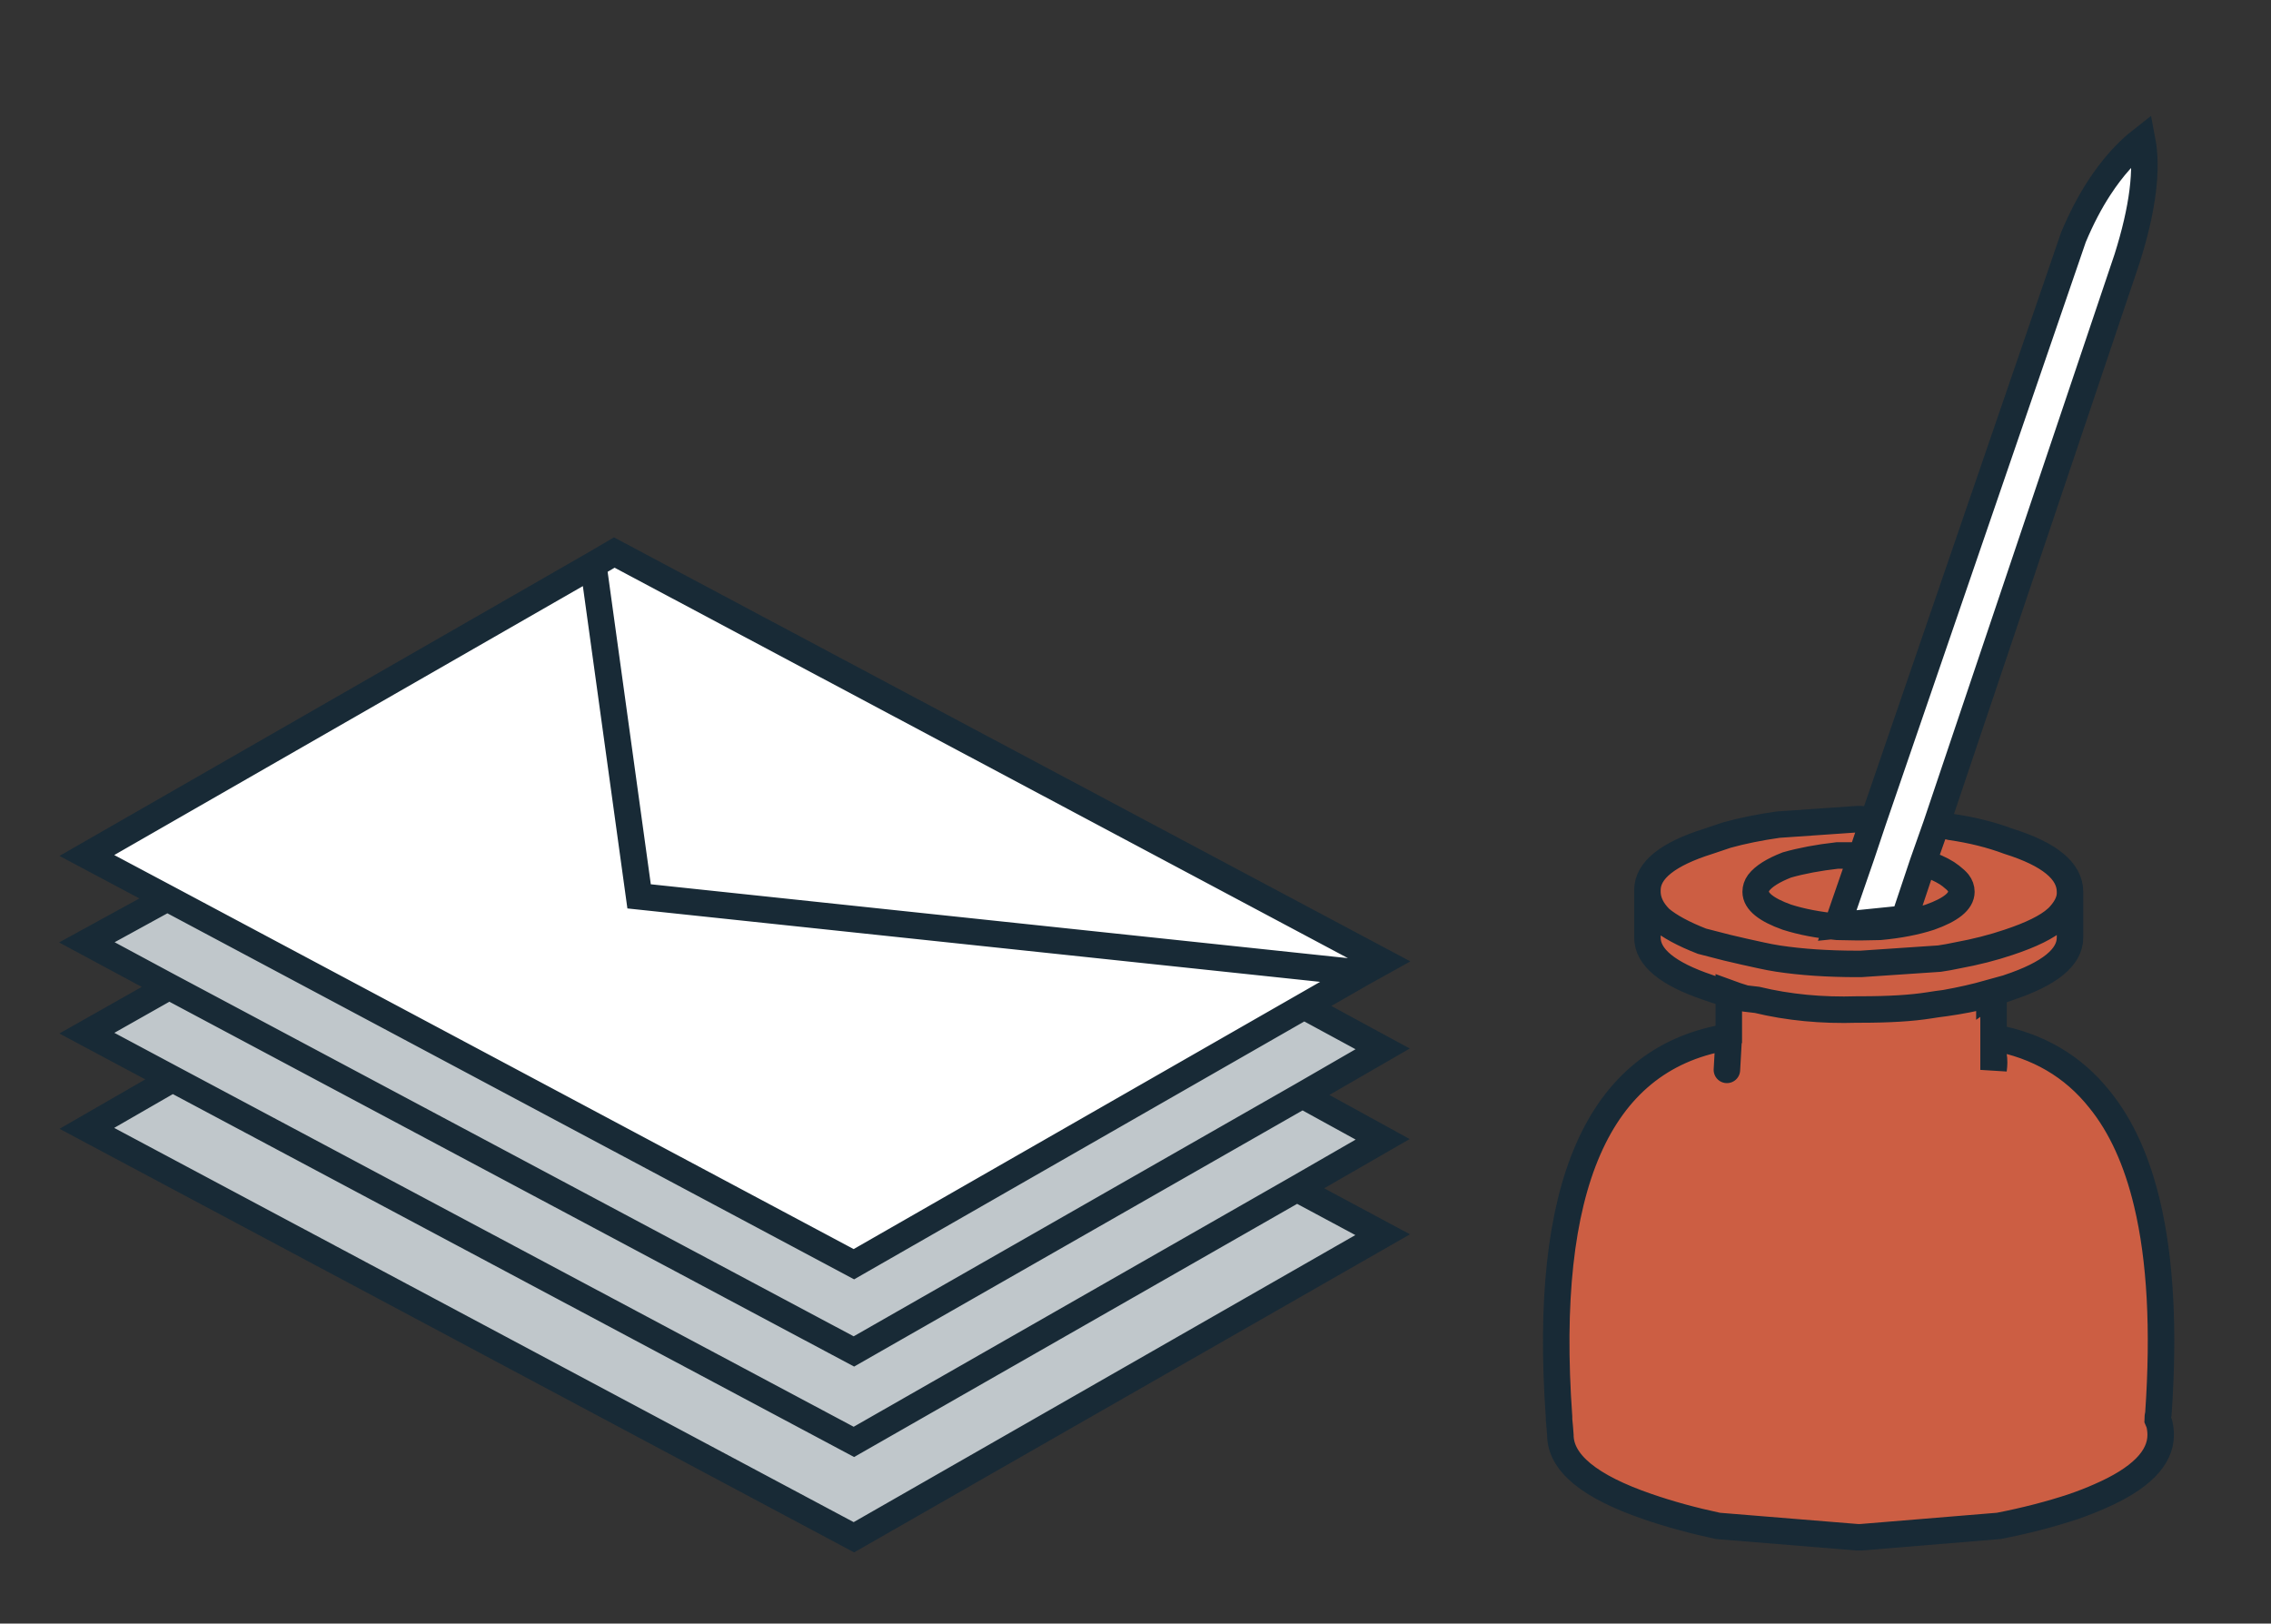
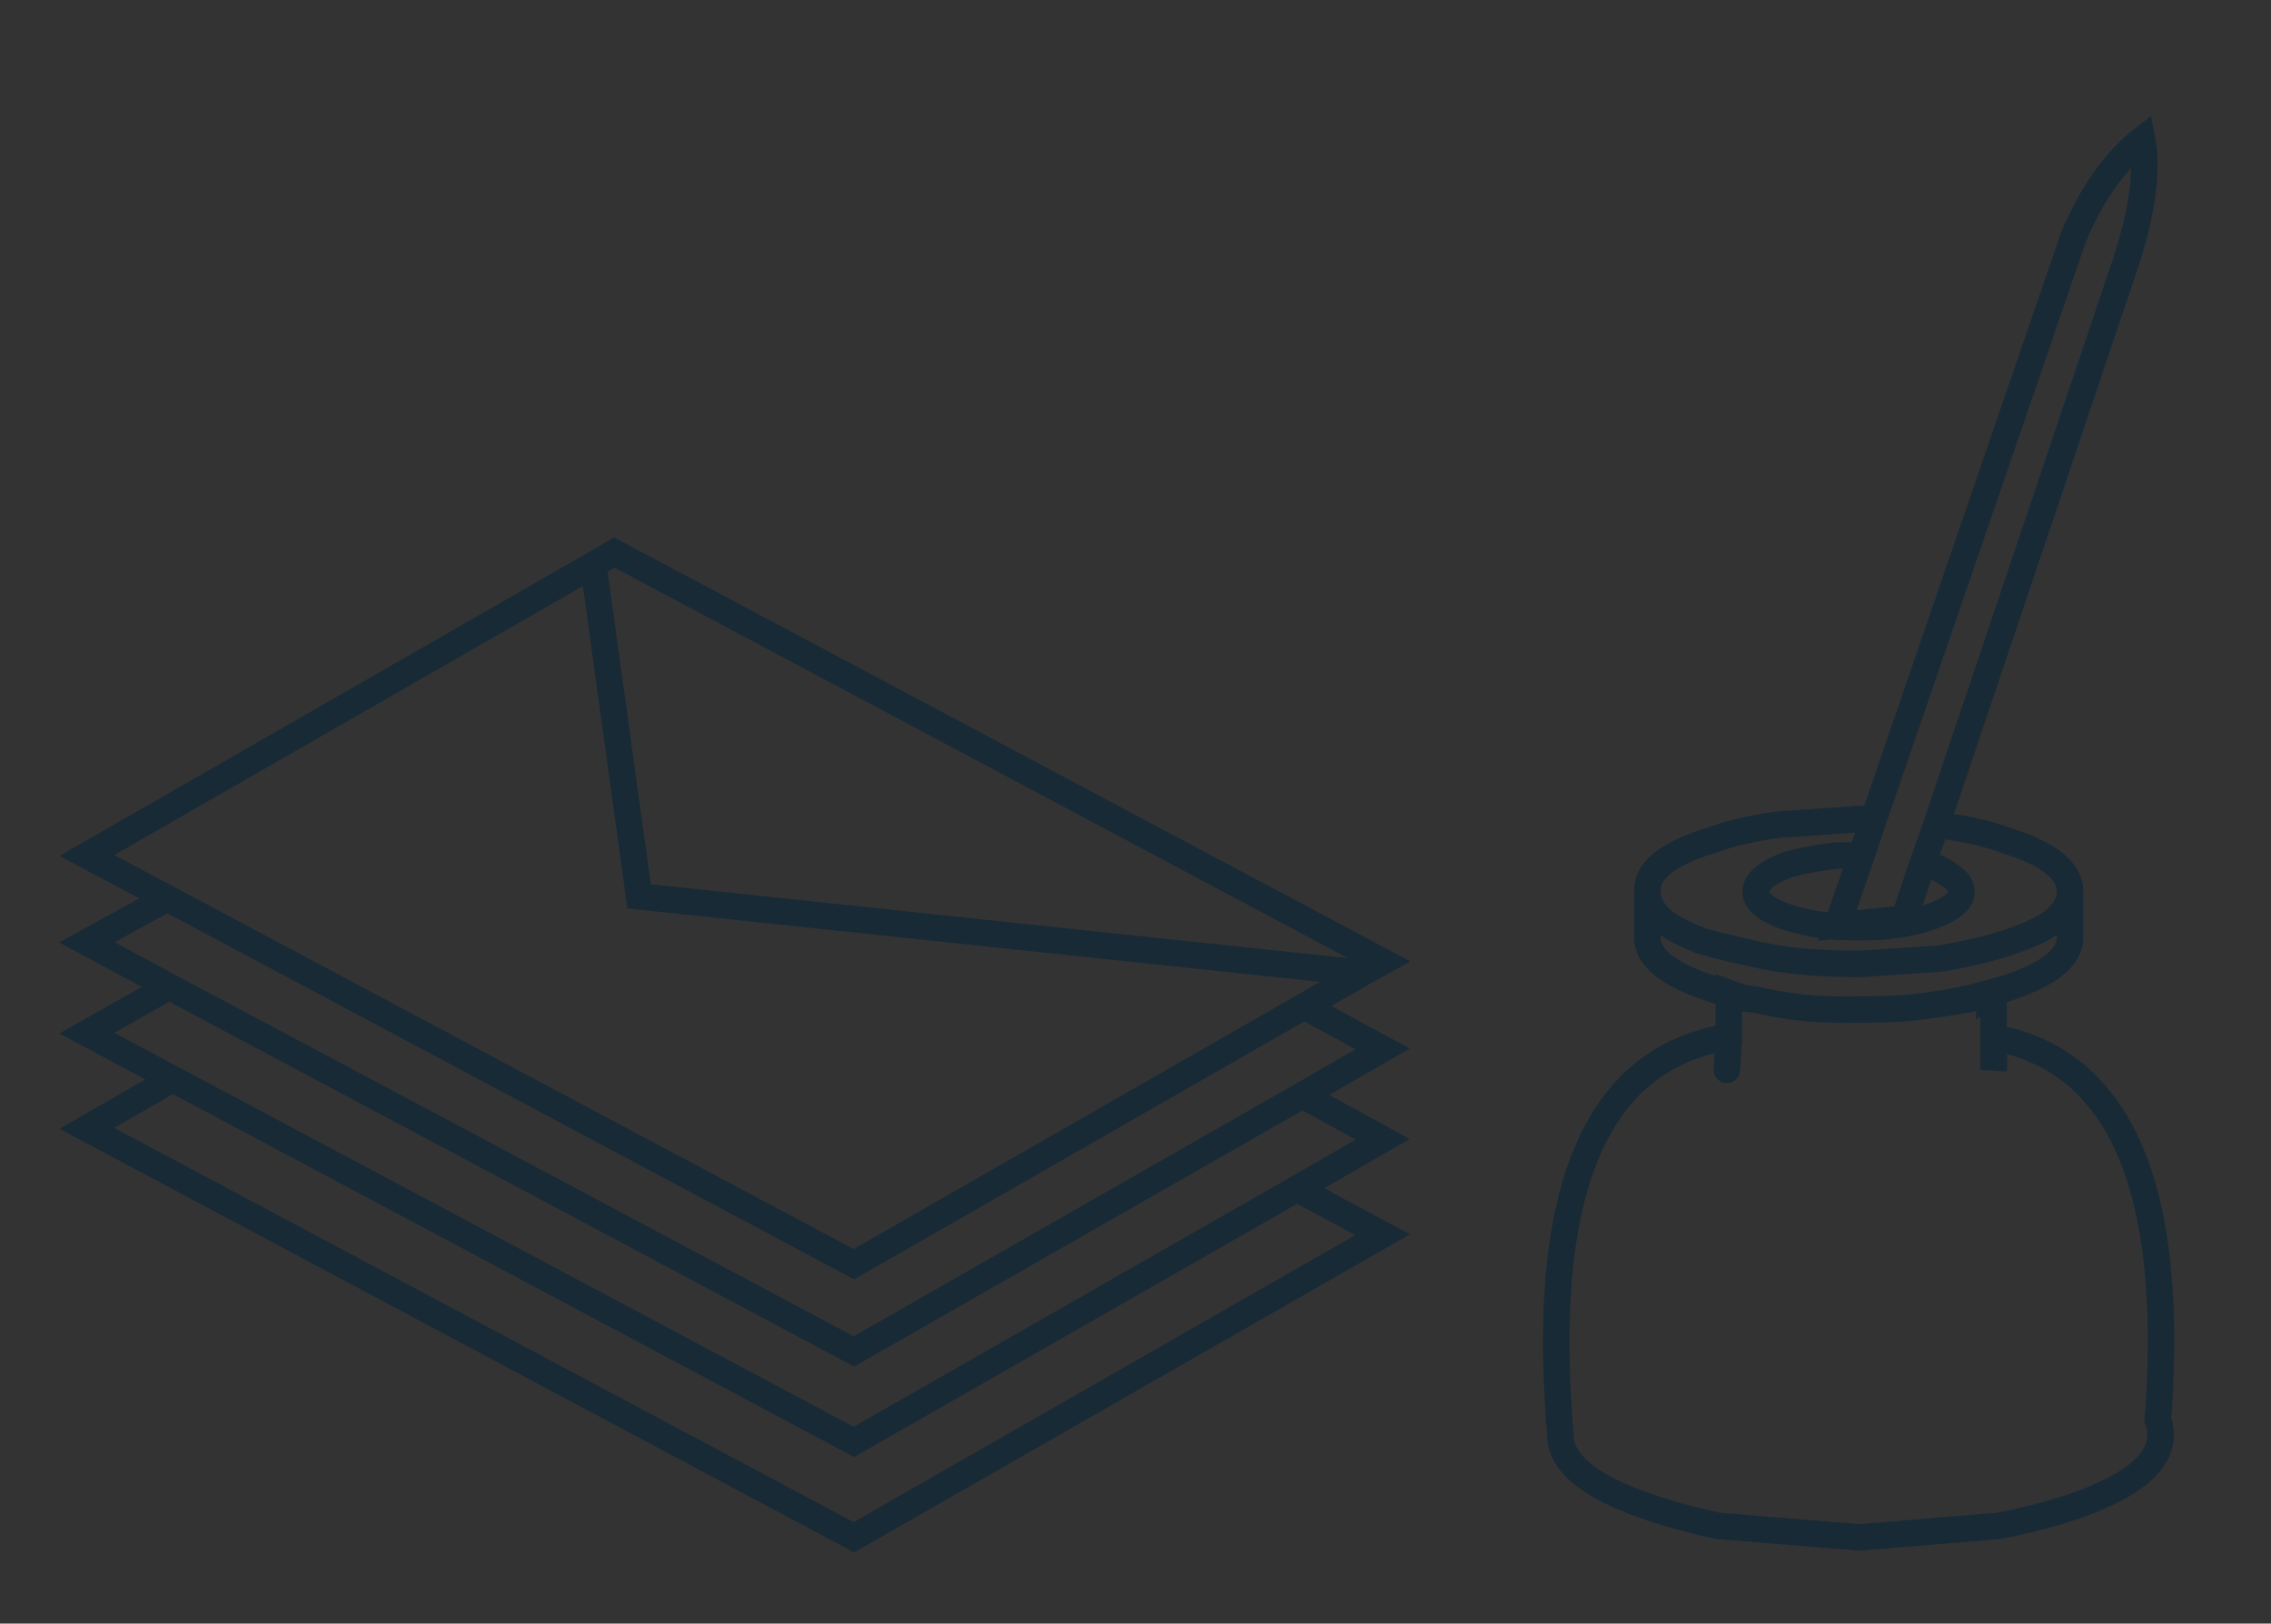
<svg xmlns="http://www.w3.org/2000/svg" xmlns:xlink="http://www.w3.org/1999/xlink" version="1.1" preserveAspectRatio="none" x="0px" y="0px" width="600px" height="429px" viewBox="0 0 600 429">
  <rect x="0" y="0" width="600" height="429" fill="#333333" stroke="none" />
  <defs>
    <g id="Layer0_0_FILL">
-       <path fill="#C0C7CB" stroke="none" d=" M 365.3 326.25 L 342.65 314.1 225.6 381 45.6 285.1 22.95 298.15 225.6 406.2 365.3 326.25 M 342.65 314.1 L 365.3 301.05 344.1 289.4 225.6 357.1 44.7 260.7 22.95 273 45.6 285.1 225.6 381 342.65 314.1 M 344.1 289.4 L 365.3 277.15 344.55 265.9 225.6 334.05 44.2 237.35 22.95 249 44.7 260.7 225.6 357.1 344.1 289.4 Z" />
-       <path fill="#FFFFFF" stroke="none" d=" M 359.9 257.1 L 365.3 254.1 162.3 146 156.75 149.25 168.85 236.85 359.9 257.1 M 344.55 265.9 L 359.9 257.1 168.85 236.85 156.75 149.25 22.95 226.05 44.2 237.35 225.6 334.05 344.55 265.9 M 554.7 49.5 Q 550.95 55.2 547.8 62.7 L 494.9 216.8 491.8 226.05 485.4 244.55 503.1 242.75 508 228.1 511.6 217.9 562 68.25 Q 568.2 48.6 565.95 36.9 559.8 41.7 554.7 49.5 Z" />
-       <path fill="#CC5E43" stroke="none" d=" M 526.85 280.75 Q 526.85 279.8 526.7 278.85 L 526.7 282.7 Q 526.85 281.5 526.85 280.75 M 525.6 262.75 L 525.6 262.4 Q 520.1 263.95 513.9 265.05 520 264.2 525.6 262.75 M 464.2 264.2 L 461.2 263.85 460.8 263.75 Q 458.65 263.15 456.75 262.75 L 456.75 273.8 456.25 282.7 456.75 273.8 Q 456.4 274.05 456.25 274.05 455.9 274.15 455.8 274.15 L 455.65 274.15 Q 405.4 283.15 411.9 374.4 411.9 374.75 411.9 375.1 412.1 377 412.25 379.15 412.25 390.2 435.3 398.1 444 401.1 453.9 403.2 L 490.7 406.2 Q 490.95 406.2 491.65 406.2 L 528.05 403.2 Q 538.6 401.15 547.8 398.1 551.55 396.8 554.7 395.4 570.85 388.4 570.85 379.15 570.85 377.7 570.5 376.2 570.4 375.9 570.05 375.1 570.05 374.35 570.25 373.5 572.55 340.2 567.25 318 563.2 300.95 554.7 290.5 544.2 277.3 526.7 274.15 L 526.7 278.85 Q 526.85 279.8 526.85 280.75 526.85 281.5 526.7 282.7 L 526.7 278.85 526.7 274.15 526.7 262.3 Q 526.1 262.4 525.6 262.75 520 264.2 513.9 265.05 511.85 265.3 509.7 265.65 502.8 266.75 491.65 266.75 490.95 266.75 490.7 266.75 476.65 267.2 464.2 264.2 M 460.8 263.75 Q 458.65 263.1 456.75 262.4 L 456.75 262.75 Q 458.65 263.15 460.8 263.75 M 438.65 242.75 L 438.6 242.7 Q 435.35 239.45 435.25 235.8 435.25 244.55 435.25 247.75 435.25 255.55 451.35 260.95 453.3 261.7 455.65 262.3 455.8 262.4 456.25 262.5 456.4 262.5 456.75 262.75 L 456.75 262.4 Q 458.65 263.1 460.8 263.75 L 461.2 263.85 464.2 264.2 Q 476.65 267.2 490.7 266.75 490.95 266.75 491.65 266.75 502.8 266.75 509.7 265.65 511.85 265.3 513.9 265.05 520.1 263.95 525.6 262.4 L 525.6 262.75 Q 526.1 262.4 526.7 262.3 528.75 261.7 530.65 260.95 546.9 255.55 546.9 247.75 546.9 244.55 546.9 236.25 546.75 239.4 543.4 242.7 543.3 242.7 543.3 242.75 539.7 246 530.65 249 524.45 251.1 517.1 252.45 514.8 252.95 512.4 253.3 L 491.65 254.7 Q 490.95 254.7 490.7 254.7 479.05 254.7 469.8 253.3 467.55 252.95 465.3 252.45 460.85 251.5 456.25 250.4 453.05 249.6 449.65 248.7 442.35 245.85 438.65 242.75 M 463.85 235.65 Q 463.85 239.4 472.1 242.35 477.9 244.2 485.4 244.9 L 490.7 245 Q 490.95 245 491.65 245 L 496.7 244.9 Q 504.25 244.2 509.9 242.35 518.2 239.4 518.2 235.65 518.2 234.35 517.35 233.25 516.75 232.5 515.4 231.45 513.6 230 509.9 228.55 509.05 228.35 508 228.1 L 503.1 242.75 485.4 244.55 491.8 226.05 491.65 226.05 Q 490.95 226.05 490.7 226.05 L 485.4 226.05 Q 477.9 226.9 472.1 228.55 466.6 230.7 464.65 233.25 463.85 234.35 463.85 235.65 M 472.1 242.35 Q 463.85 239.4 463.85 235.65 463.85 234.35 464.65 233.25 466.6 230.7 472.1 228.55 477.9 226.9 485.4 226.05 L 490.7 226.05 Q 490.95 226.05 491.65 226.05 L 491.8 226.05 494.9 216.8 491.65 216.45 Q 490.95 216.45 490.7 216.45 L 469.8 217.9 Q 462.4 218.95 456.25 220.65 453.65 221.5 451.35 222.3 435.3 227.35 435.25 235.15 435.25 235.5 435.25 235.65 L 435.25 235.8 Q 435.35 239.45 438.6 242.7 L 438.65 242.75 Q 442.35 245.85 449.65 248.7 453.05 249.6 456.25 250.4 460.85 251.5 465.3 252.45 467.55 252.95 469.8 253.3 479.05 254.7 490.7 254.7 490.95 254.7 491.65 254.7 L 512.4 253.3 Q 514.8 252.95 517.1 252.45 524.45 251.1 530.65 249 539.7 246 543.3 242.75 543.3 242.7 543.4 242.7 546.75 239.4 546.9 236.25 L 546.9 235.65 Q 546.9 227.4 530.65 222.3 523.7 219.7 515.4 218.5 514.1 218.15 512.4 217.9 L 511.6 217.9 508 228.1 Q 509.05 228.35 509.9 228.55 513.6 230 515.4 231.45 516.75 232.5 517.35 233.25 518.2 234.35 518.2 235.65 518.2 239.4 509.9 242.35 504.25 244.2 496.7 244.9 L 491.65 245 Q 490.95 245 490.7 245 L 485.4 244.9 Q 477.9 244.2 472.1 242.35 Z" />
-     </g>
+       </g>
    <path id="Layer0_0_1_STROKES" stroke="#182A36" stroke-width="7" stroke-linejoin="miter" stroke-linecap="round" stroke-miterlimit="3" fill="none" d=" M 494.9 216.8 L 547.8 62.7 Q 550.95 55.2 554.7 49.5 559.8 41.7 565.95 36.9 568.2 48.6 562 68.25 L 511.6 217.9 512.4 217.9 Q 514.1 218.15 515.4 218.5 523.7 219.7 530.65 222.3 546.9 227.4 546.9 235.65 L 546.9 236.25 Q 546.9 244.55 546.9 247.75 546.9 255.55 530.65 260.95 528.75 261.7 526.7 262.3 L 526.7 274.15 Q 544.2 277.3 554.7 290.5 563.2 300.95 567.25 318 572.55 340.2 570.25 373.5 570.05 374.35 570.05 375.1 570.4 375.9 570.5 376.2 570.85 377.7 570.85 379.15 570.85 388.4 554.7 395.4 551.55 396.8 547.8 398.1 538.6 401.15 528.05 403.2 L 491.65 406.2 Q 490.95 406.2 490.7 406.2 L 453.9 403.2 Q 444 401.1 435.3 398.1 412.25 390.2 412.25 379.15 412.1 377 411.9 375.1 411.9 374.75 411.9 374.4 405.4 283.15 455.65 274.15 L 455.8 274.15 Q 455.9 274.15 456.25 274.05 456.4 274.05 456.75 273.8 L 456.75 262.75 Q 456.4 262.5 456.25 262.5 455.8 262.4 455.65 262.3 453.3 261.7 451.35 260.95 435.25 255.55 435.25 247.75 435.25 244.55 435.25 235.8 L 435.25 235.65 Q 435.25 235.5 435.25 235.15 435.3 227.35 451.35 222.3 453.65 221.5 456.25 220.65 462.4 218.95 469.8 217.9 L 490.7 216.45 Q 490.95 216.45 491.65 216.45 L 494.9 216.8 491.8 226.05 485.4 244.55 503.1 242.75 508 228.1 511.6 217.9 M 508 228.1 Q 509.05 228.35 509.9 228.55 513.6 230 515.4 231.45 516.75 232.5 517.35 233.25 518.2 234.35 518.2 235.65 518.2 239.4 509.9 242.35 504.25 244.2 496.7 244.9 L 491.65 245 Q 490.95 245 490.7 245 L 485.4 244.9 Q 477.9 244.2 472.1 242.35 463.85 239.4 463.85 235.65 463.85 234.35 464.65 233.25 466.6 230.7 472.1 228.55 477.9 226.9 485.4 226.05 L 490.7 226.05 Q 490.95 226.05 491.65 226.05 L 491.8 226.05 M 546.9 236.25 Q 546.75 239.4 543.4 242.7 543.3 242.7 543.3 242.75 539.7 246 530.65 249 524.45 251.1 517.1 252.45 514.8 252.95 512.4 253.3 L 491.65 254.7 Q 490.95 254.7 490.7 254.7 479.05 254.7 469.8 253.3 467.55 252.95 465.3 252.45 460.85 251.5 456.25 250.4 453.05 249.6 449.65 248.7 442.35 245.85 438.65 242.75 L 438.6 242.7 Q 435.35 239.45 435.25 235.8 M 456.75 262.75 L 456.75 262.4 Q 458.65 263.1 460.8 263.75 L 461.2 263.85 464.2 264.2 Q 476.65 267.2 490.7 266.75 490.95 266.75 491.65 266.75 502.8 266.75 509.7 265.65 511.85 265.3 513.9 265.05 520.1 263.95 525.6 262.4 L 525.6 262.75 Q 526.1 262.4 526.7 262.3 M 460.8 263.75 Q 458.65 263.15 456.75 262.75 M 456.25 282.7 L 456.75 273.8 M 344.55 265.9 L 359.9 257.1 168.85 236.85 156.75 149.25 22.95 226.05 44.2 237.35 225.6 334.05 344.55 265.9 365.3 277.15 344.1 289.4 365.3 301.05 342.65 314.1 365.3 326.25 225.6 406.2 22.95 298.15 45.6 285.1 22.95 273 44.7 260.7 22.95 249 44.2 237.35 M 359.9 257.1 L 365.3 254.1 162.3 146 156.75 149.25 M 513.9 265.05 Q 520 264.2 525.6 262.75 M 526.7 278.85 L 526.7 282.7 Q 526.85 281.5 526.85 280.75 526.85 279.8 526.7 278.85 L 526.7 274.15 M 45.6 285.1 L 225.6 381 342.65 314.1 M 44.7 260.7 L 225.6 357.1 344.1 289.4" />
  </defs>
  <g transform="matrix( 1, 0, 0, 1, 0,0) ">
    <use xlink:href="#Layer0_0_FILL" />
    <use xlink:href="#Layer0_0_1_STROKES" />
  </g>
</svg>